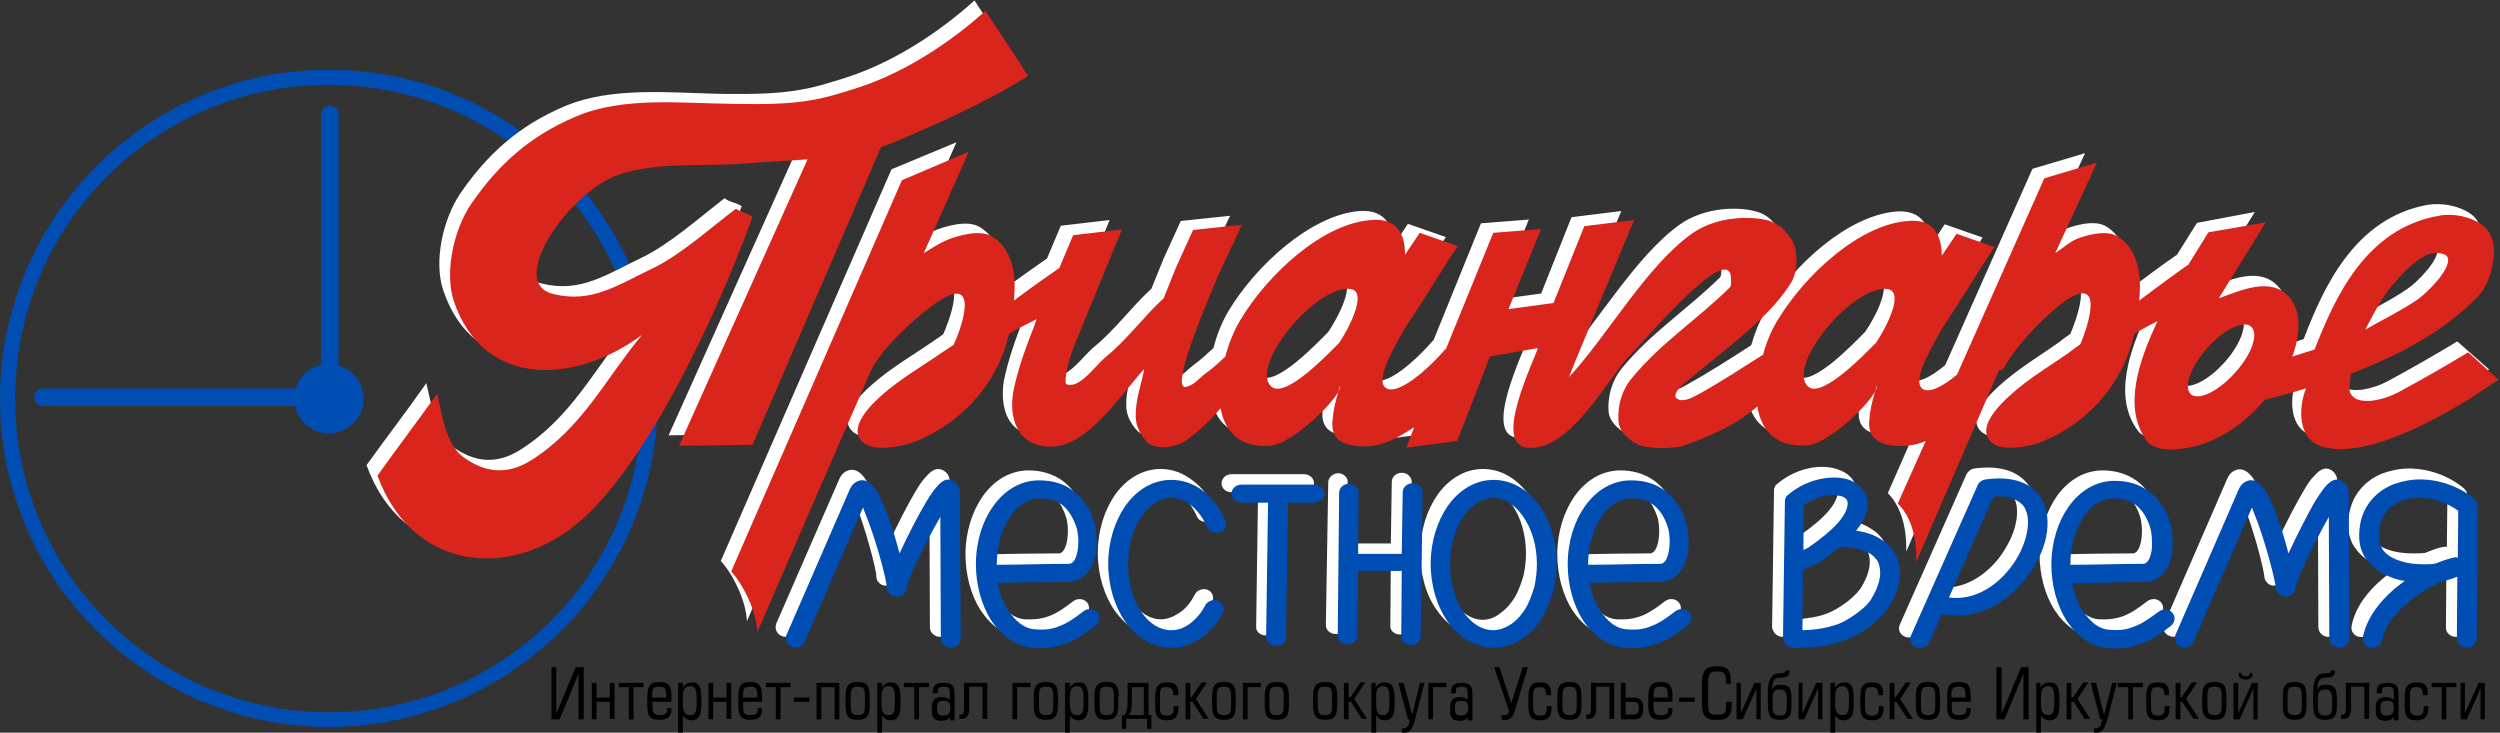
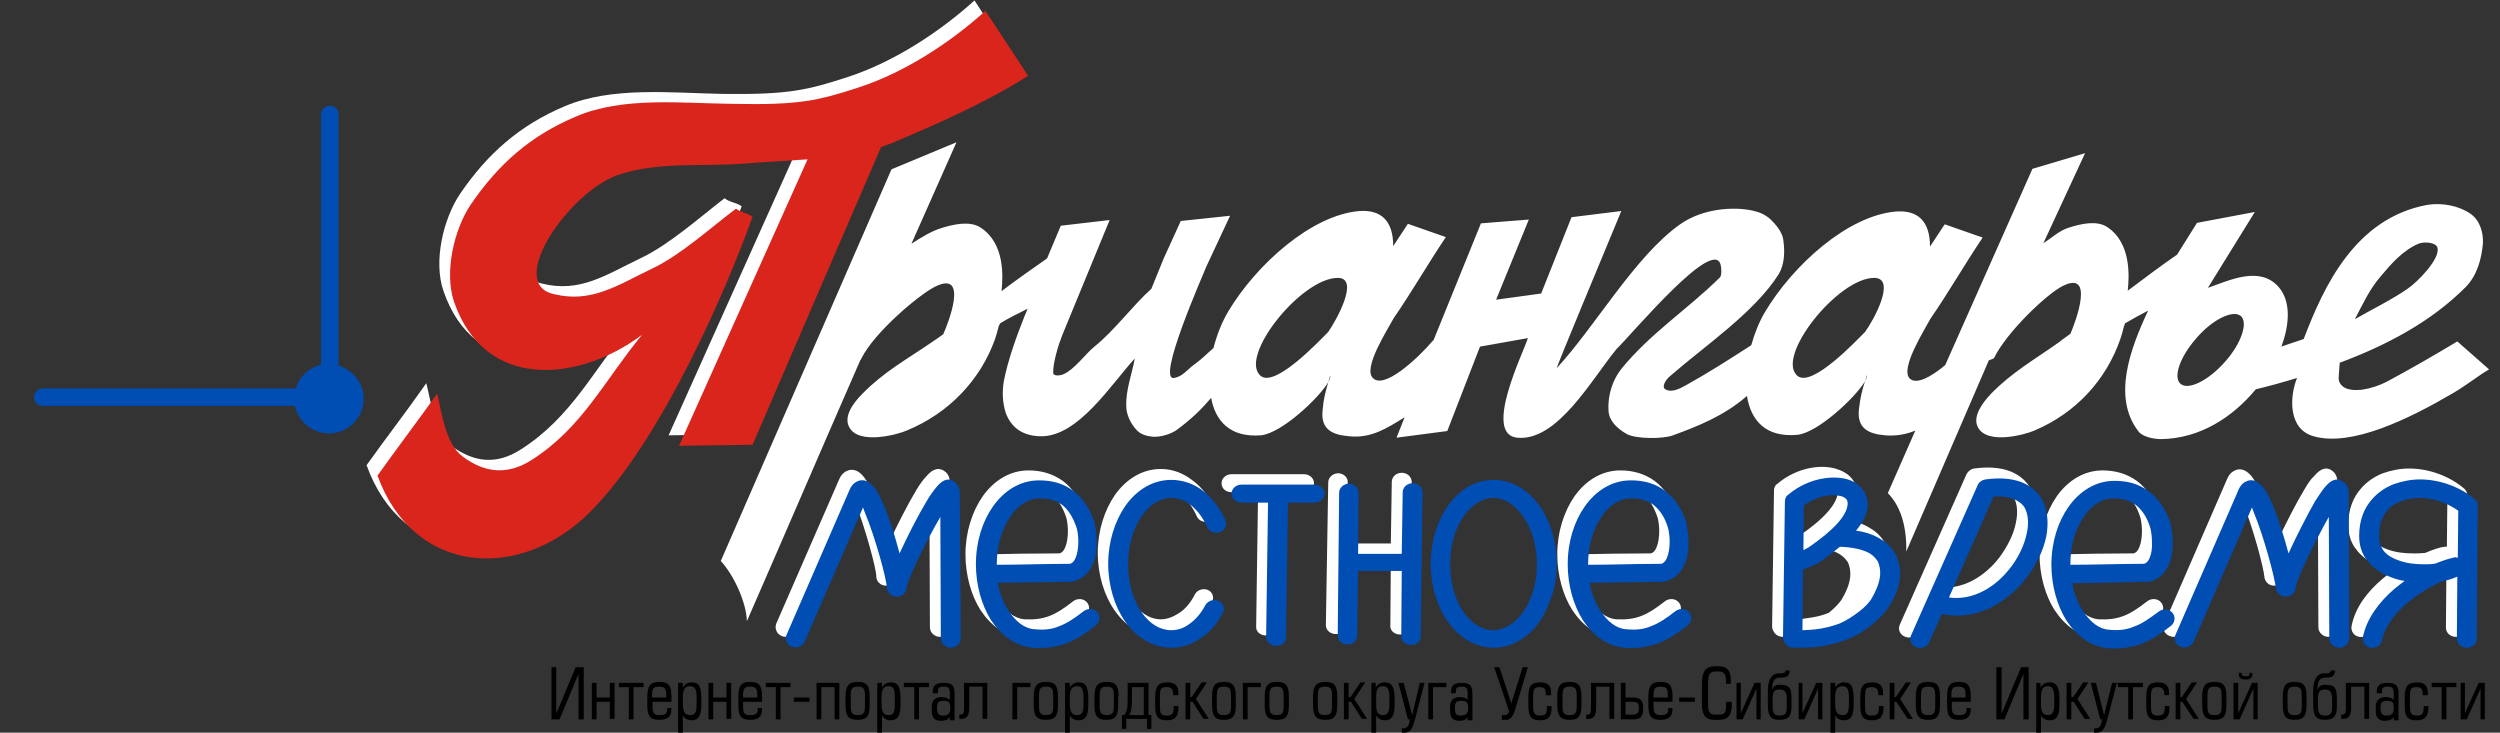
<svg xmlns="http://www.w3.org/2000/svg" version="1.1" id="Слой_1" x="0px" y="0px" viewBox="0 0 527.2 154.5" style="enable-background:new 0 0 527.2 154.5;" xml:space="preserve">
  <rect x="0" y="0" width="527.2" height="154.5" fill="#333333" stroke="none" />
  <style type="text/css">
	.st0{fill:none;}
	.st1{fill:#004DB3;}
	.st2{fill:#FFFFFF;}
	.st3{fill:#DA251C;}
</style>
  <path class="st0" d="M69.4,16.3c37.4,0,67.7,30.3,67.7,67.8c0,37.4-30.3,67.7-67.7,67.7S1.6,121.5,1.6,84.1  C1.6,46.6,32,16.3,69.4,16.3z" />
-   <path class="st1" d="M69.4,14.7c19.1,0,36.5,7.8,49,20.3c12.6,12.5,20.3,29.9,20.3,49s-7.8,36.5-20.3,49  c-12.6,12.5-29.9,20.3-49,20.3s-36.5-7.8-49-20.3C7.8,120.6,0,103.2,0,84.1s7.8-36.5,20.3-49C32.9,22.5,50.2,14.7,69.4,14.7z   M116.1,37.3c-12-12-28.5-19.4-46.8-19.4s-34.8,7.4-46.8,19.4S3.2,65.8,3.2,84.1s7.4,34.8,19.4,46.8c12,11.9,28.5,19.3,46.8,19.3  s34.8-7.4,46.8-19.3c12-12,19.3-28.5,19.3-46.8S128.1,49.3,116.1,37.3z" />
  <path class="st1" d="M71.4,77.1c3,0.9,5.3,3.7,5.3,7c0,4-3.3,7.3-7.3,7.3c-3.5,0-6.5-2.5-7.2-5.8H9c-1,0-1.8-0.8-1.8-1.8l0,0  c0-1,0.8-1.9,1.8-1.9h53.4c0.7-2.5,2.8-4.4,5.3-5V24.1c0-1,0.8-1.8,1.9-1.8l0,0c1,0,1.8,0.8,1.8,1.8V77.1z" />
  <path d="M117.4,140.7h-1.1v11h1.7l4-9.6v9.6h1.1v-11h-1.7l-4.1,9.8V140.7z M125.8,144h-1v7.7h1V148h2.8v3.6h1V144h-1v3.1h-2.8V144z   M130.5,144v0.9h2.1v6.8h1v-6.8h2.1V144H130.5z M141.6,148v-1.1c0-2.3-0.6-3.1-2.5-3.1c-1.9,0-2.6,0.8-2.6,3.1v1.8  c0,2.3,0.6,3.1,2.5,3.1c1.7,0,2.6-0.6,2.6-2.3v-0.2h-0.9v0.2c0,1-0.4,1.3-1.6,1.3c-1.3,0-1.5-0.5-1.5-2.1V148H141.6z M137.5,147.1  v-0.5c0-1.4,0.3-1.8,1.5-1.8c1.2,0,1.5,0.4,1.5,1.8v0.5H137.5z M144,144H143v10.6h1v-3.7c0.4,0.6,1,1,1.8,1c1.6,0,2.1-1.1,2.1-3.3  v-1.2c0-2.4-0.4-3.5-2-3.5c-0.8,0-1.4,0.3-1.9,1.1V144z M144,147.2c0-1.7,0.3-2.5,1.6-2.5c1,0,1.3,0.8,1.3,2.4v1.3  c0,1.6-0.2,2.4-1.3,2.4c-1.3,0-1.6-0.8-1.6-2.5V147.2z M150.4,144h-1v7.7h1V148h2.8v3.6h1V144h-1v3.1h-2.8V144z M160.7,148v-1.1  c0-2.3-0.6-3.1-2.5-3.1c-1.9,0-2.5,0.8-2.5,3.1v1.8c0,2.3,0.6,3.1,2.5,3.1c1.7,0,2.5-0.6,2.5-2.3v-0.2h-0.9v0.2c0,1-0.4,1.3-1.6,1.3  c-1.4,0-1.5-0.5-1.5-2.1V148H160.7z M156.7,147.1v-0.5c0-1.4,0.3-1.8,1.5-1.8c1.2,0,1.5,0.4,1.5,1.8v0.5H156.7z M161.5,144v0.9h2.1  v6.8h1v-6.8h2.1V144H161.5z M167.4,148h3.3v-0.9h-3.3V148z M176,151.7h1V144h-4.8v7.7h1v-6.8h2.8V151.7z M183.4,146.9  c0-2.3-0.6-3.1-2.5-3.1c-1.9,0-2.6,0.8-2.6,3.1v1.8c0,2.3,0.6,3.1,2.6,3.1c1.9,0,2.5-0.8,2.5-3.1V146.9z M179.4,146.9  c0-1.6,0.2-2.1,1.5-2.1c1.3,0,1.5,0.5,1.5,2.1v1.8c0,1.6-0.2,2.1-1.5,2.1c-1.3,0-1.5-0.5-1.5-2.1V146.9z M185.9,144h-0.9v10.6h1  v-3.7c0.4,0.6,1,1,1.8,1c1.6,0,2.1-1.1,2.1-3.3v-1.2c0-2.4-0.4-3.5-2-3.5c-0.8,0-1.4,0.3-1.9,1.1V144z M185.9,147.2  c0-1.7,0.3-2.5,1.5-2.5c1.1,0,1.3,0.8,1.3,2.4v1.3c0,1.6-0.2,2.4-1.3,2.4c-1.2,0-1.5-0.8-1.5-2.5V147.2z M190.6,144v0.9h2.2v6.8h1  v-6.8h2.1V144H190.6z M197.8,146.1v-0.3c0-0.8,0.3-1,1.2-1c1.1,0,1.3,0.3,1.3,1.6v1.2c-0.4-0.4-0.9-0.6-1.8-0.6c-1.3,0-2,0.7-2,2v1  c0,1.3,0.6,2,1.9,2c0.9,0,1.5-0.2,1.9-0.8v0.7h1v-5.6c0-1.7-0.5-2.3-2.3-2.3c-1.6,0-2.3,0.5-2.3,1.9v0.3H197.8z M198.9,150.9  c-0.9,0-1.3-0.4-1.3-1.5c0-1.3,0.2-1.6,1.4-1.6c1.1,0,1.4,0.3,1.4,1.5C200.4,150.4,200,150.9,198.9,150.9z M203.3,144v5.4  c0,1.1-0.2,1.3-0.9,1.3h-0.1v0.9h0.5c1.2,0,1.6-1,1.6-2.2v-4.6h2.8v6.8h1V144H203.3z M213.5,144v7.7h1v-6.8h2.8V144H213.5z   M223.1,146.9c0-2.3-0.6-3.1-2.5-3.1c-1.9,0-2.6,0.8-2.6,3.1v1.8c0,2.3,0.6,3.1,2.6,3.1c1.9,0,2.5-0.8,2.5-3.1V146.9z M219.1,146.9  c0-1.6,0.2-2.1,1.5-2.1c1.3,0,1.5,0.5,1.5,2.1v1.8c0,1.6-0.2,2.1-1.5,2.1c-1.3,0-1.5-0.5-1.5-2.1V146.9z M225.5,144h-0.9v10.6h1  v-3.7c0.4,0.6,1,1,1.8,1c1.6,0,2.1-1.1,2.1-3.3v-1.2c0-2.4-0.4-3.5-2-3.5c-0.8,0-1.4,0.3-1.9,1.1V144z M225.6,147.2  c0-1.7,0.3-2.5,1.6-2.5c1,0,1.3,0.8,1.3,2.4v1.3c0,1.6-0.2,2.4-1.3,2.4c-1.3,0-1.6-0.8-1.6-2.5V147.2z M235.9,146.9  c0-2.3-0.6-3.1-2.5-3.1c-1.9,0-2.6,0.8-2.6,3.1v1.8c0,2.3,0.6,3.1,2.5,3.1c1.9,0,2.5-0.8,2.5-3.1V146.9z M231.9,146.9  c0-1.6,0.2-2.1,1.5-2.1c1.3,0,1.5,0.5,1.5,2.1v1.8c0,1.6-0.2,2.1-1.5,2.1c-1.3,0-1.5-0.5-1.5-2.1V146.9z M237.8,144v3.2  c0,2.2-0.1,2.7-0.7,3.6h-0.5v2.9h0.9v-2.1h4.4v2.1h0.9v-2.9h-0.6V144H237.8z M241.2,144.9v5.9h-3.1c0.5-0.8,0.6-1.6,0.6-3.4v-2.5  H241.2z M248.5,146.5v-0.3c0-1.6-0.7-2.3-2.3-2.3c-1.9,0-2.6,0.8-2.6,3.1v1.8c0,2.3,0.6,3.1,2.5,3.1c1.7,0,2.4-0.8,2.4-2.7v-0.3h-1  v0.3c0,1.3-0.3,1.7-1.5,1.7c-1.3,0-1.4-0.6-1.4-2.1v-1.8c0-1.6,0.1-2.1,1.4-2.1c1,0,1.4,0.4,1.4,1.6v0.1H248.5z M251,144h-1v7.7h1  V148h0.5l2.3,3.6h1.1l-2.7-4.2l2.3-3.5h-1.1l-2.1,3.1H251V144z M260.6,146.9c0-2.3-0.6-3.1-2.5-3.1c-1.9,0-2.5,0.8-2.5,3.1v1.8  c0,2.3,0.6,3.1,2.5,3.1c1.9,0,2.5-0.8,2.5-3.1V146.9z M256.6,146.9c0-1.6,0.2-2.1,1.5-2.1c1.3,0,1.5,0.5,1.5,2.1v1.8  c0,1.6-0.2,2.1-1.5,2.1s-1.5-0.5-1.5-2.1V146.9z M262.1,144v7.7h1v-6.8h2.8V144H262.1z M271.8,146.9c0-2.3-0.6-3.1-2.5-3.1  c-1.9,0-2.6,0.8-2.6,3.1v1.8c0,2.3,0.6,3.1,2.6,3.1c1.9,0,2.5-0.8,2.5-3.1V146.9z M267.7,146.9c0-1.6,0.2-2.1,1.5-2.1  c1.3,0,1.5,0.5,1.5,2.1v1.8c0,1.6-0.2,2.1-1.5,2.1c-1.3,0-1.5-0.5-1.5-2.1V146.9z M282,146.9c0-2.3-0.6-3.1-2.5-3.1  c-1.9,0-2.6,0.8-2.6,3.1v1.8c0,2.3,0.6,3.1,2.6,3.1c1.9,0,2.5-0.8,2.5-3.1V146.9z M277.9,146.9c0-1.6,0.2-2.1,1.5-2.1  c1.3,0,1.5,0.5,1.5,2.1v1.8c0,1.6-0.2,2.1-1.5,2.1c-1.3,0-1.5-0.5-1.5-2.1V146.9z M284.4,144h-1v7.7h1V148h0.5l2.3,3.6h1.1l-2.7-4.2  l2.3-3.5h-1l-2.1,3.1h-0.4V144z M290.1,144h-0.9v10.6h1v-3.7c0.4,0.6,1,1,1.8,1c1.6,0,2.1-1.1,2.1-3.3v-1.2c0-2.4-0.5-3.5-2.1-3.5  c-0.8,0-1.4,0.3-1.9,1.1V144z M290.2,147.2c0-1.7,0.2-2.5,1.5-2.5c1,0,1.3,0.8,1.3,2.4v1.3c0,1.6-0.3,2.4-1.3,2.4  c-1.3,0-1.5-0.8-1.5-2.5V147.2z M294.9,144l2,7.7h0.4l-0.1,0.6c-0.2,0.9-0.6,1.3-1.3,1.3c-0.1,0-0.2,0-0.3,0v0.9c0.2,0,0.4,0,0.6,0  c1.3,0,1.7-1,2.2-2.8l2-7.7h-1l-1.6,6.8L296,144H294.9z M301.2,144v7.7h1v-6.8h2.8V144H301.2z M307,146.1v-0.3c0-0.8,0.4-1,1.2-1  c1.1,0,1.3,0.3,1.3,1.6v1.2c-0.3-0.4-0.9-0.6-1.7-0.6c-1.3,0-2,0.7-2,2v1c0,1.3,0.6,2,1.9,2c0.9,0,1.5-0.2,1.8-0.8v0.7h1v-5.6  c0-1.7-0.5-2.3-2.3-2.3c-1.5,0-2.2,0.5-2.2,1.9v0.3H307z M308,150.9c-0.9,0-1.2-0.4-1.2-1.5c0-1.3,0.2-1.6,1.4-1.6  c1.1,0,1.4,0.3,1.4,1.5C309.6,150.4,309.2,150.9,308,150.9z M315.1,140.7l3.1,9.2c-0.1,0.8-0.5,0.9-1,0.9h-0.5v1h1  c0.7,0,1.3-0.6,1.7-1.8l2.8-9.3h-1.1l-2.4,7.6l-2.5-7.6H315.1z M327.1,146.5v-0.3c0-1.6-0.6-2.3-2.3-2.3c-1.9,0-2.5,0.8-2.5,3.1v1.8  c0,2.3,0.6,3.1,2.5,3.1c1.7,0,2.4-0.8,2.4-2.7v-0.3h-1v0.3c0,1.3-0.2,1.7-1.4,1.7c-1.3,0-1.5-0.6-1.5-2.1v-1.8  c0-1.6,0.2-2.1,1.4-2.1c1,0,1.3,0.4,1.3,1.6v0.1H327.1z M333.5,146.9c0-2.3-0.6-3.1-2.5-3.1c-1.9,0-2.6,0.8-2.6,3.1v1.8  c0,2.3,0.7,3.1,2.6,3.1c1.9,0,2.5-0.8,2.5-3.1V146.9z M329.5,146.9c0-1.6,0.2-2.1,1.5-2.1c1.3,0,1.5,0.5,1.5,2.1v1.8  c0,1.6-0.2,2.1-1.5,2.1c-1.3,0-1.5-0.5-1.5-2.1V146.9z M335.5,144v5.4c0,1.1-0.2,1.3-0.9,1.3h-0.1v0.9h0.5c1.2,0,1.6-1,1.6-2.2v-4.6  h2.8v6.8h1V144H335.5z M342.8,144h-1v7.7h2.8c1.3,0,1.9-0.6,1.9-2.1v-0.5c0-1.2-0.5-2-2-2h-1.7V144z M342.8,148h1.4  c1.1,0,1.4,0.3,1.4,1.2c0,1.1-0.3,1.5-1.3,1.5h-1.5V148z M352.7,148v-1.1c0-2.3-0.6-3.1-2.5-3.1c-1.9,0-2.6,0.8-2.6,3.1v1.8  c0,2.3,0.6,3.1,2.5,3.1c1.7,0,2.6-0.6,2.6-2.3v-0.2h-0.9v0.2c0,1-0.4,1.3-1.6,1.3c-1.3,0-1.5-0.5-1.5-2.1V148H352.7z M348.7,147.1  v-0.5c0-1.4,0.3-1.8,1.5-1.8s1.5,0.4,1.5,1.8v0.5H348.7z M354.1,148h3.3v-0.9h-3.3V148z M365,144.2v-0.5c0-2.3-0.7-3.2-2.7-3.2h-0.6  c-2.1,0-2.8,1.2-2.8,3.7v4.1c0,2,0.4,3.5,2.6,3.5h1.1c1.8,0,2.6-1,2.6-3.2V148h-1.2v0.2c0,2-0.1,2.5-1.6,2.5h-0.6  c-1.5,0-1.6-0.6-1.6-2.7v-3.7c0-1.9,0.2-2.7,1.6-2.7h0.6c1.3,0,1.6,0.7,1.6,2.5v0.1H365z M367.1,144h-0.9v7.7h1.3l2.9-6.5v6.5h0.9  V144H370l-2.9,6.4V144z M377.8,147.6c0-2.4-0.3-3.2-2.4-3.2c-1,0-1.4,0.3-1.7,1.1c0-2.1,0.6-2.6,1.7-2.6c1.4,0,2-0.3,2-1.5h-0.9  c0,0.5-0.2,0.6-1.4,0.6c-1.5,0-2.3,1.4-2.3,3.7v2.6c0,2.5,0.4,3.5,2.5,3.5c2,0,2.5-1,2.5-2.8V147.6z M375.3,145.4  c1.1,0,1.5,0.6,1.5,2v1.3c0,1.7-0.2,2.2-1.5,2.2c-1.2,0-1.5-0.5-1.5-2.2v-1.3C373.8,145.8,374.2,145.4,375.3,145.4z M380.2,144h-0.9  v7.7h1.2l2.9-6.5v6.5h0.9V144h-1.3l-2.9,6.4V144z M386.9,144H386v10.6h1v-3.7c0.4,0.6,1,1,1.8,1c1.6,0,2.1-1.1,2.1-3.3v-1.2  c0-2.4-0.4-3.5-2-3.5c-0.8,0-1.4,0.3-1.9,1.1V144z M387,147.2c0-1.7,0.3-2.5,1.6-2.5c1,0,1.3,0.8,1.3,2.4v1.3c0,1.6-0.2,2.4-1.3,2.4  c-1.3,0-1.6-0.8-1.6-2.5V147.2z M397.1,146.5v-0.3c0-1.6-0.7-2.3-2.3-2.3c-1.9,0-2.5,0.8-2.5,3.1v1.8c0,2.3,0.6,3.1,2.5,3.1  c1.7,0,2.4-0.8,2.4-2.7v-0.3h-1v0.3c0,1.3-0.3,1.7-1.5,1.7c-1.3,0-1.4-0.6-1.4-2.1v-1.8c0-1.6,0.1-2.1,1.4-2.1c1,0,1.4,0.4,1.4,1.6  v0.1H397.1z M399.5,144h-1v7.7h1V148h0.4l2.4,3.6h1.1l-2.7-4.2l2.3-3.5h-1.1l-2.1,3.1h-0.3V144z M409.1,146.9c0-2.3-0.6-3.1-2.5-3.1  c-1.9,0-2.6,0.8-2.6,3.1v1.8c0,2.3,0.7,3.1,2.6,3.1s2.5-0.8,2.5-3.1V146.9z M405.1,146.9c0-1.6,0.2-2.1,1.5-2.1  c1.3,0,1.5,0.5,1.5,2.1v1.8c0,1.6-0.2,2.1-1.5,2.1c-1.3,0-1.5-0.5-1.5-2.1V146.9z M415.6,148v-1.1c0-2.3-0.6-3.1-2.5-3.1  c-1.9,0-2.5,0.8-2.5,3.1v1.8c0,2.3,0.6,3.1,2.5,3.1c1.7,0,2.5-0.6,2.5-2.3v-0.2h-0.9v0.2c0,1-0.4,1.3-1.6,1.3  c-1.4,0-1.5-0.5-1.5-2.1V148H415.6z M411.5,147.1v-0.5c0-1.4,0.3-1.8,1.5-1.8c1.2,0,1.5,0.4,1.5,1.8v0.5H411.5z M422.1,140.7h-1.1  v11h1.7l4-9.6v9.6h1.1v-11h-1.6l-4.1,9.8V140.7z M430.3,144h-0.9v10.6h1v-3.7c0.4,0.6,1,1,1.8,1c1.6,0,2.1-1.1,2.1-3.3v-1.2  c0-2.4-0.5-3.5-2.1-3.5c-0.8,0-1.4,0.3-1.9,1.1V144z M430.4,147.2c0-1.7,0.3-2.5,1.5-2.5c1,0,1.3,0.8,1.3,2.4v1.3  c0,1.6-0.3,2.4-1.3,2.4c-1.2,0-1.5-0.8-1.5-2.5V147.2z M436.8,144h-1v7.7h1V148h0.5l2.3,3.6h1.2l-2.7-4.2l2.3-3.5h-1.1l-2.1,3.1  h-0.4V144z M440.9,144l2,7.7h0.4l-0.1,0.6c-0.2,0.9-0.6,1.3-1.3,1.3c-0.1,0-0.3,0-0.3,0v0.9c0.2,0,0.4,0,0.6,0c1.2,0,1.7-1,2.2-2.8  l2-7.7h-1l-1.7,6.8L442,144H440.9z M446.6,144v0.9h2.2v6.8h1v-6.8h2.1V144H446.6z M457.4,146.5v-0.3c0-1.6-0.7-2.3-2.3-2.3  c-1.9,0-2.5,0.8-2.5,3.1v1.8c0,2.3,0.6,3.1,2.5,3.1c1.7,0,2.4-0.8,2.4-2.7v-0.3h-1v0.3c0,1.3-0.3,1.7-1.5,1.7  c-1.3,0-1.4-0.6-1.4-2.1v-1.8c0-1.6,0.1-2.1,1.4-2.1c1,0,1.4,0.4,1.4,1.6v0.1H457.4z M459.8,144h-1v7.7h1V148h0.4l2.4,3.6h1.1  l-2.7-4.2l2.3-3.5h-1.1l-2.1,3.1h-0.3V144z M469.5,146.9c0-2.3-0.6-3.1-2.5-3.1c-1.9,0-2.6,0.8-2.6,3.1v1.8c0,2.3,0.7,3.1,2.6,3.1  c1.9,0,2.5-0.8,2.5-3.1V146.9z M465.5,146.9c0-1.6,0.2-2.1,1.5-2.1c1.3,0,1.5,0.5,1.5,2.1v1.8c0,1.6-0.2,2.1-1.5,2.1  c-1.3,0-1.5-0.5-1.5-2.1V146.9z M471.9,144H471v7.7h1.3l2.9-6.5v6.5h0.9V144h-1.2l-2.9,6.4V144z M472.1,141.9c0,1.1,0.4,1.4,1.5,1.4  c1,0,1.4-0.3,1.4-1.4h-0.6c0,0.6-0.2,0.7-0.8,0.7c-0.6,0-0.9-0.1-0.9-0.7H472.1z M486.4,146.9c0-2.3-0.6-3.1-2.5-3.1  c-1.9,0-2.5,0.8-2.5,3.1v1.8c0,2.3,0.6,3.1,2.5,3.1c1.9,0,2.5-0.8,2.5-3.1V146.9z M482.4,146.9c0-1.6,0.2-2.1,1.5-2.1  c1.3,0,1.5,0.5,1.5,2.1v1.8c0,1.6-0.2,2.1-1.5,2.1c-1.3,0-1.5-0.5-1.5-2.1V146.9z M492.8,147.6c0-2.4-0.3-3.2-2.4-3.2  c-1,0-1.4,0.3-1.7,1.1c0-2.1,0.6-2.6,1.7-2.6c1.4,0,2-0.3,2-1.5h-0.9c0,0.5-0.2,0.6-1.4,0.6c-1.5,0-2.3,1.4-2.3,3.7v2.6  c0,2.5,0.4,3.5,2.5,3.5c2,0,2.5-1,2.5-2.8V147.6z M490.3,145.4c1.1,0,1.5,0.6,1.5,2v1.3c0,1.7-0.2,2.2-1.5,2.2  c-1.2,0-1.5-0.5-1.5-2.2v-1.3C488.8,145.8,489.2,145.4,490.3,145.4z M494.7,144v5.4c0,1.1-0.2,1.3-0.9,1.3h-0.1v0.9h0.5  c1.2,0,1.6-1,1.6-2.2v-4.6h2.8v6.8h1V144H494.7z M502.3,146.1v-0.3c0-0.8,0.3-1,1.2-1c1.1,0,1.3,0.3,1.3,1.6v1.2  c-0.4-0.4-0.9-0.6-1.7-0.6c-1.3,0-2.1,0.7-2.1,2v1c0,1.3,0.6,2,1.9,2c0.9,0,1.5-0.2,1.9-0.8v0.7h1v-5.6c0-1.7-0.5-2.3-2.3-2.3  c-1.6,0-2.3,0.5-2.3,1.9v0.3H502.3z M503.3,150.9c-0.9,0-1.3-0.4-1.3-1.5c0-1.3,0.3-1.6,1.4-1.6c1.1,0,1.4,0.3,1.4,1.5  C504.8,150.4,504.4,150.9,503.3,150.9z M512,146.5v-0.3c0-1.6-0.7-2.3-2.3-2.3c-1.9,0-2.6,0.8-2.6,3.1v1.8c0,2.3,0.6,3.1,2.5,3.1  c1.7,0,2.5-0.8,2.5-2.7v-0.3h-1v0.3c0,1.3-0.3,1.7-1.4,1.7c-1.3,0-1.5-0.6-1.5-2.1v-1.8c0-1.6,0.1-2.1,1.4-2.1c1,0,1.3,0.4,1.3,1.6  v0.1H512z M512.8,144v0.9h2.1v6.8h1v-6.8h2.1V144H512.8z M519.8,144h-0.9v7.7h1.3l2.9-6.5v6.5h0.9V144h-1.3l-2.9,6.4V144z" />
  <g id="_688002840">
    <path class="st2" d="M252,125.3c0.5-0.9,1.7-1.3,2.7-0.9c1,0.4,1.4,1.6,0.9,2.5c-1.2,2.3-2.7,4.1-4.5,5.3c-1.9,1.4-4.1,2.1-6.3,2.1   c-3.8,0-7.3-2.1-9.7-5.5c-2.2-3.1-3.6-7.5-3.6-12.2c0-4.7,1.4-9,3.6-12.2c2.4-3.4,5.8-5.5,9.7-5.5c2.5,0,4.8,0.9,6.8,2.5   c1.9,1.4,3.5,3.5,4.6,6.1c0.4,0.9,0,2-1.1,2.4c-1,0.4-2.3,0-2.7-1c-0.9-2-2.1-3.6-3.5-4.7c-1.2-0.9-2.7-1.5-4.1-1.5   c-2.4,0-4.5,1.4-6.2,3.7c-1.8,2.6-2.9,6.2-2.9,10.2c0,4,1.1,7.6,2.9,10.2c1.7,2.3,3.8,3.8,6.2,3.8c1.3,0,2.6-0.5,3.8-1.3   C249.9,128.5,251.1,127.1,252,125.3z" />
-     <path class="st2" d="M323.5,126.9c-1.2,2.3-2.7,4.1-4.5,5.3c-1.9,1.4-4.1,2.1-6.3,2.1c-3.8,0-7.2-2.1-9.6-5.5   c-2.3-3.1-3.6-7.5-3.6-12.2c0-4.7,1.4-9,3.6-12.2c2.4-3.4,5.8-5.5,9.6-5.5c3.9,0,7.3,2.1,9.7,5.5c2.3,3.1,3.6,7.5,3.6,12.2   c0,1.8-0.2,3.6-0.6,5.3C324.9,123.8,324.3,125.5,323.5,126.9z M316.4,129.3c1.3-0.9,2.5-2.3,3.4-4c0.6-1.2,1.1-2.6,1.5-4   c0.3-1.4,0.5-3,0.5-4.6c0-4-1.1-7.6-2.9-10.2c-1.7-2.3-3.9-3.7-6.2-3.7c-2.4,0-4.5,1.4-6.2,3.7c-1.8,2.6-2.9,6.2-2.9,10.2   c0,4,1.1,7.6,2.9,10.2c1.7,2.3,3.8,3.8,6.2,3.8C314,130.7,315.3,130.2,316.4,129.3z" />
    <path class="st2" d="M269.4,103.8l-0.4,28.4c0,1-0.9,1.9-2.1,1.8c-1.1,0-2.1-0.8-2-1.9l0.4-28.3h-5.6c-1.2,0-2.1-0.8-2.1-1.9   c0-1,0.9-1.9,2.1-1.9H275c1.1,0,2.1,0.8,2.1,1.9c0,1.1-0.9,1.9-2.1,1.9H269.4z" />
    <path class="st2" d="M280.1,101.7c0-1,1-1.9,2.1-1.9c1.1,0,2.1,0.9,2,1.9l-0.1,12.9h9.2l0.2-13c0-1,0.9-1.9,2.1-1.9   c1.2,0,2.1,0.9,2.1,1.9l-0.4,30.4c0,1-1,1.9-2.1,1.8c-1.1,0-2.1-0.8-2-1.9l0.1-13.7H284l-0.2,13.7c0,1-0.9,1.9-2.1,1.8   c-1.2,0-2.1-0.8-2.1-1.9L280.1,101.7z" />
    <path class="st2" d="M434.4,116.9c5.1-0.1,10.2-0.2,15.2-0.2c0.1,0,0.2,0,0.3,0c0.5-0.1,0.9-0.5,1.2-1.2c0.4-0.9,0.6-2.2,0.6-3.5   c0-0.9-0.1-1.8-0.3-2.7c-0.7-2.5-1.9-4.1-3.2-5.1c-1.3-0.9-2.8-1.3-4.6-1.3c-2.4,0-4.6,1.5-6.2,3.8c-1.9,2.6-2.9,6.1-2.9,10.1   V116.9z M449.6,120.5l-14.9,0.2c0.4,2.2,1.2,4.3,2.3,5.9c1.5,2.3,3.4,3.8,5.5,4c2.1,0.1,3.7-0.1,5.3-0.7c1.6-0.6,3.2-1.7,5-3.1   c0.9-0.7,2.2-0.6,2.9,0.2c0.7,0.8,0.6,2-0.2,2.7c-2.1,1.7-4,2.9-6.1,3.8c-2.2,0.8-4.5,1.2-7.3,1c-3.6-0.3-6.6-2.5-8.8-5.8   c-2-3.1-3.2-7.4-3.2-11.8c0-4.7,1.4-9,3.6-12.2c2.4-3.4,5.8-5.5,9.7-5.5c2.7,0,5.1,0.7,7.2,2.2c2,1.5,3.6,3.7,4.6,7l0,0.1   c0.2,1.1,0.3,2.3,0.4,3.5c0,1.8-0.2,3.6-0.9,5.1c-0.8,1.7-2.1,3-4.1,3.4C450.5,120.4,450.1,120.5,449.6,120.5L449.6,120.5z" />
-     <path class="st2" d="M374.1,103.4c0-0.6,0.3-1.2,0.9-1.5c0,0,0.1-0.1,0.2-0.2c3.8-3,8.5-3.8,11.8-2.9c1.4,0.4,2.7,1.1,3.5,2.1   c0.9,1.1,1.3,2.4,1,4c-0.2,1.3-0.9,2.9-2.3,4.7c2.1,0.3,3.8,0.9,5.2,1.8c1.4,0.8,2.4,1.9,3.1,3.1s1,2.6,1,4c0,2.2-0.7,4.6-2.3,7   c-0.8,1.4-2.2,2.8-3.7,4c-1.5,1.2-3.3,2.3-5.1,3c-2.1,0.9-4.1,1.3-6.1,1.6c-1.9,0.2-3.7,0.2-5.3,0.2c-0.9,0-1.7-0.5-2-1.2   c-0.2-0.3-0.3-0.6-0.3-1L374.1,103.4z M378.2,104.3l-0.1,9.4l0,0c0.5-0.2,1-0.4,1-0.5c5.7-3.8,8-6.8,8.4-8.9c0-0.5,0-1-0.3-1.3   c-0.2-0.3-0.7-0.6-1.3-0.7C383.8,101.8,380.8,102.4,378.2,104.3z M378,117.9l-0.1,12.7c0.9,0,1.9,0,2.9-0.2   c1.6-0.2,3.3-0.5,4.9-1.2c1.4-0.6,2.8-1.5,4.1-2.5c1.2-1,2.3-2.1,2.8-3c1.1-1.9,1.7-3.6,1.7-5.2c0-0.9-0.2-1.7-0.5-2.4   c-0.4-0.6-0.9-1.2-1.7-1.7c-1.4-0.9-3.5-1.4-6.3-1.4c-1.2,1-2.6,2.1-4.2,3.1c-0.3,0.2-0.9,0.5-1.6,0.8   C379.6,117.2,378.8,117.6,378,117.9z" />
+     <path class="st2" d="M374.1,103.4c0-0.6,0.3-1.2,0.9-1.5c0,0,0.1-0.1,0.2-0.2c3.8-3,8.5-3.8,11.8-2.9c1.4,0.4,2.7,1.1,3.5,2.1   c0.9,1.1,1.3,2.4,1,4c-0.2,1.3-0.9,2.9-2.3,4.7c2.1,0.3,3.8,0.9,5.2,1.8c1.4,0.8,2.4,1.9,3.1,3.1s1,2.6,1,4c0,2.2-0.7,4.6-2.3,7   c-0.8,1.4-2.2,2.8-3.7,4c-1.5,1.2-3.3,2.3-5.1,3c-2.1,0.9-4.1,1.3-6.1,1.6c-1.9,0.2-3.7,0.2-5.3,0.2c-0.9,0-1.7-0.5-2-1.2   c-0.2-0.3-0.3-0.6-0.3-1L374.1,103.4z M378.2,104.3l-0.1,9.4l0,0c0.5-0.2,1-0.4,1-0.5c5.7-3.8,8-6.8,8.4-8.9c0-0.5,0-1-0.3-1.3   c-0.2-0.3-0.7-0.6-1.3-0.7C383.8,101.8,380.8,102.4,378.2,104.3z M378,117.9l-0.1,12.7c0.9,0,1.9,0,2.9-0.2   c1.6-0.2,3.3-0.5,4.9-1.2c1.2-1,2.3-2.1,2.8-3c1.1-1.9,1.7-3.6,1.7-5.2c0-0.9-0.2-1.7-0.5-2.4   c-0.4-0.6-0.9-1.2-1.7-1.7c-1.4-0.9-3.5-1.4-6.3-1.4c-1.2,1-2.6,2.1-4.2,3.1c-0.3,0.2-0.9,0.5-1.6,0.8   C379.6,117.2,378.8,117.6,378,117.9z" />
    <path class="st2" d="M404.5,133.3c-0.4,0.9-1.6,1.4-2.7,1c-1.1-0.4-1.6-1.5-1.2-2.5l14.1-31.8c0.3-0.6,0.9-1.1,1.6-1.2   c5.9-0.8,9.6,0.8,11.6,3.7c1.5,2.3,1.8,5.3,1.2,8.4c-0.6,2.9-2.1,6-4.2,8.7l0,0c-4.1,5.3-10.6,9.1-17.8,7.6L404.5,133.3z    M418.2,102.5l-9.5,21.3c5.1,0.7,9.8-2.2,12.9-6.2h0c1.7-2.3,3-4.8,3.5-7.3c0.5-2.3,0.3-4.3-0.6-5.7   C423.5,103.1,421.5,102.2,418.2,102.5z" />
    <path class="st2" d="M332.6,116.9c5.1-0.1,10.2-0.2,15.2-0.2c0.1,0,0.2,0,0.3,0c0.5-0.1,0.9-0.5,1.2-1.2c0.4-0.9,0.6-2.2,0.6-3.5   c0-0.9-0.1-1.8-0.3-2.7c-0.8-2.5-1.9-4.1-3.2-5.1c-1.3-0.9-2.8-1.3-4.6-1.3c-2.4,0-4.6,1.4-6.2,3.8l0,0c-1.8,2.6-2.9,6.1-2.9,10.1   V116.9z M347.9,120.5l-14.9,0.2c0.4,2.2,1.2,4.3,2.3,5.9c1.5,2.3,3.4,3.8,5.5,4c2.1,0.1,3.7-0.1,5.3-0.7c1.6-0.6,3.2-1.7,5-3.1   c0.9-0.7,2.2-0.6,2.9,0.2c0.7,0.8,0.6,2-0.2,2.7c-2.1,1.7-4,2.9-6.1,3.8c-2.2,0.8-4.5,1.2-7.3,1c-3.6-0.3-6.6-2.5-8.8-5.8   c-2-3.1-3.2-7.4-3.2-11.8c0-4.7,1.4-9,3.6-12.2l0,0c2.4-3.4,5.8-5.5,9.7-5.5c2.7,0,5.1,0.7,7.2,2.2c2,1.5,3.6,3.7,4.6,7l0,0.1   c0.2,1.1,0.4,2.3,0.4,3.5c0,1.8-0.2,3.6-0.9,5.1c-0.8,1.7-2.1,3-4.1,3.4C348.7,120.4,348.3,120.5,347.9,120.5L347.9,120.5z" />
    <path class="st2" d="M520,132.4c0,1.1-0.9,2-2.1,1.9c-1.1,0-2.1-0.8-2.1-1.9l0.1-13.1c-0.9,0.4-2.1,0.8-3.3,1   c-2.2,1-4.9,2.6-7.3,4.6c-2.6,2.2-4.7,4.8-5.3,7.9c-0.2,1-1.3,1.7-2.5,1.5c-1.1-0.2-1.8-1.2-1.6-2.3c0.8-4,3.4-7.3,6.6-10   c0.7-0.6,1.5-1.2,2.3-1.8c-0.9-0.1-1.9-0.4-2.7-0.7c-2.2-0.8-4.2-2.1-5.4-3.9l-0.1-0.1c-0.9-1.3-1.4-2.9-1.4-4.8   c0-3.2,1-5.8,2.7-7.7c1.2-1.4,2.8-2.5,4.6-3.2c1.7-0.6,3.6-1,5.5-1c4.1,0,8.4,1.5,11.6,4.2c0.4,0.3,0.7,0.9,0.7,1.4L520,132.4z    M516,115.3l0.1-9.9c-2.3-1.7-5.3-2.7-8.1-2.7c-1.4,0-2.7,0.2-4,0.7c-1.1,0.4-2.2,1.1-2.9,2c-1.1,1.3-1.7,3-1.7,5.3   c0,1.1,0.3,2,0.7,2.7l0,0.1c0.8,1.1,2,1.9,3.5,2.4c1.6,0.6,3.5,0.8,5.3,0.8c0.9,0,1.7,0,2.5-0.1c1.7-0.7,3.1-1.2,4.1-1.3   C515.7,115.3,515.9,115.3,516,115.3z" />
    <path class="st2" d="M207.9,116.9c5.1-0.1,10.2-0.2,15.2-0.2c0.1,0,0.2,0,0.3,0c0.5-0.1,0.9-0.5,1.2-1.2c0.4-0.9,0.6-2.2,0.6-3.5   c0-0.9-0.1-1.8-0.3-2.7c-0.8-2.5-1.9-4.1-3.2-5.1c-1.3-0.9-2.8-1.3-4.6-1.3c-2.4,0-4.6,1.5-6.2,3.8c-1.8,2.6-2.9,6.1-2.9,10.1   V116.9z M223.1,120.5l-14.9,0.2c0.4,2.2,1.2,4.3,2.3,5.9c1.5,2.3,3.4,3.8,5.5,4c2.1,0.1,3.7-0.1,5.3-0.7c1.6-0.6,3.2-1.7,5-3.1   c0.9-0.7,2.2-0.6,2.9,0.2s0.6,2-0.2,2.7c-2.2,1.7-4.1,2.9-6.1,3.8c-2.2,0.8-4.5,1.2-7.3,1c-3.6-0.3-6.6-2.5-8.8-5.8   c-2-3.1-3.2-7.4-3.2-11.8c0-4.7,1.4-9,3.6-12.2c2.4-3.4,5.8-5.5,9.7-5.5c2.7,0,5.1,0.7,7.2,2.2c2,1.5,3.6,3.7,4.6,7l0,0.1   c0.2,1.1,0.4,2.3,0.4,3.5c0,1.8-0.2,3.6-0.9,5.1c-0.8,1.7-2.1,3-4.1,3.4C223.9,120.4,223.5,120.5,223.1,120.5L223.1,120.5z" />
    <path class="st2" d="M493.1,132.3c0,1.1-0.9,2-2.1,2c-1.1,0-2.1-0.9-2.1-2l-0.1-25.6c-3.1,5.3-7,13.4-7.1,14.9c0,1.1-1,2-2.2,1.9   c-1.1,0-1.9-0.9-2-1.9c-0.1-1.7-2.4-10.5-4.6-15.7c-0.1-0.4-0.3-0.8-0.4-1.1l-12.3,28.3c-0.4,1-1.7,1.5-2.7,1   c-1.1-0.4-1.6-1.6-1.1-2.6l13.3-30.6c0.3-0.7,0.8-1.3,1.4-1.6c1.5-0.8,2.8-0.1,4,1.5c0.5,0.8,1.2,2,1.8,3.4   c1.2,2.8,2.4,6.7,3.3,10.1c1.7-3.7,3.9-8,5.7-11c0.7-1.2,1.4-2.3,2.1-2.9c1.4-1.7,2.8-2.1,4.1-0.9c0.5,0.5,0.8,1.2,0.8,2.1   L493.1,132.3z" />
    <path class="st2" d="M200.3,132.3c0,1.1-0.9,2-2.1,2c-1.1,0-2.1-0.9-2.1-2l-0.1-25.6c-3.1,5.3-7,13.4-7,14.9c0,1.1-1,2-2.2,1.9   c-1.1,0-2-0.9-2-1.9c0-1.7-2.4-10.5-4.5-15.7c-0.2-0.4-0.3-0.8-0.5-1.1l-12.3,28.3c-0.4,1-1.7,1.5-2.7,1c-1-0.4-1.5-1.6-1.1-2.6   L177,101c0.3-0.7,0.8-1.3,1.4-1.6c1.5-0.8,2.9-0.1,4,1.5c0.6,0.8,1.2,2,1.8,3.4c1.2,2.8,2.4,6.7,3.3,10.1c1.7-3.7,3.9-8,5.7-11   c0.7-1.2,1.5-2.3,2.1-2.9c1.4-1.7,2.8-2.1,4.2-0.9c0.5,0.5,0.8,1.2,0.8,2.1L200.3,132.3z" />
  </g>
  <g>
    <path class="st2" d="M128.1,34.7c8.5-2.9,17.6-1.7,26.6-2.4c5-0.4,9.4-0.6,13.4-0.9L141,91.8l15.4-0.2l27.1-62.8   c0.7-0.2,1.3-0.4,2-0.7c9.9-4.2,19.8-8.5,29-14.2c-3-4.6-6-9.2-9-13.8c-7.1,6.4-16.6,12.8-26.6,16.1c-8.6,2.8-12.6,3.8-26.6,3.6   c-10.8-0.2-23.3-1.6-33.2,2.6c-9.5,4-16.3,10-22.1,18.5c-3.6,5.4-5.6,14.3-3.5,20.4c6.4,18.9,26.2,17.2,39.6,7.1   c-8,9.7-12.6,19.6-23.3,26.4c-5,3.2-9.7,2.8-14.5-0.7c-3.6-2.7-4.3-8.9-5.4-13.3c-4.4,6.3-8.1,11-12.6,17.3   c7.6,21.1,30.1,22.3,44.6,7.9c15.4-15.3,29.3-48.2,34.5-62.5c-1.1-0.8-2.5-0.8-3.6-1.7c-5.2,4-11.7,9.8-17.6,12.6   c-7.5,3.6-12.9,7.4-20.9,5.4C104.4,57.5,117.7,38.3,128.1,34.7z" />
    <path class="st2" d="M518.2,72c-5,3-9.5,5.6-14.7,8.4c-1.7,0.9-3.5,1.5-5.5,1.8c-1.3,0.1-2.8,0.1-3.8-0.6c-0.9-0.7-1.1-1.3-1-2.4   l0.2-2.7c9.9-3.7,19.2-8.6,26.5-15.9c2.5-2.5,3.4-6,3.7-9.3c0.1-2.2-0.6-4.8-2.6-6.2c-2.4-1.7-6-2.4-9.1-1.9   C496.6,46,490,60.5,485.8,71.5c-1.4,0.5-3.1,1-4.7,1.6c1.6-4.3,2.2-9.4-0.6-12.6c-4-4.5-10.3-1.4-14.9,0.2l9.9-16L463.3,47   l-4.2,6.7c-3.2,2.2-6.8,4.9-10.4,7.6h0c0.3-2.9,0.8-10-4.3-13.4c-2.2-1.5-5.6-0.7-8.1,0.1c-2,0.6-3.4,2-5.4,3.3l8.8-19l-11.1,3.3   l-18.4,41.4c-3,2.5-6.1,4.2-7.5,2.8c-2-2.1,3-10,4.4-12.6c3.8-5.5,7.3-11.6,11-17.1l-8-2.8l-3.1,4.7c0-5.5-2.7-7.7-7.1-7.4   c-10.2,0.8-21.8,11.3-27.7,21.2c-1.2,2-2.2,4.5-2.9,7c-4.5,2.9-9,5.8-13.7,8.4c-1.3,0.7-3,1.7-4.4,0.9c-0.9-0.5,0.1-2.1,1-2.8   c7.2-6.3,17.8-13.4,22.9-21.5c1.2-2,1.3-4.6,1-6.9c-0.1-1.6-1.2-3.1-2.4-4.3c-0.9-1-2.2-1.7-3.4-2c-3.3-1-10.6-1.1-16,2.7   c-9.5,6.7-18,21.7-26,30.3c-0.3,0.3,10.2-24.9,13.6-33.1l-10.5,1.3L325,61.9l-9.5,1.3l6.9-16.9l-10.1,0.8L302.2,72l0.1-0.3   c-3.5,4.1-10.5,10.5-12.8,8c-2.1-2.1,3-10,4.4-12.6c3.8-5.5,7.3-11.6,11-17.1l-8-2.8l-3.1,4.7c0-5.5-2.7-7.7-7.1-7.4   c-10.1,0.8-21.8,11.3-27.7,21.2c-1.3,2.2-2.4,4.9-3.1,7.7c-1.3,1.1-2.3,2.2-4.1,3.5c-1.5,1.1-2.4,2.5-4.2,2.8   c-3.8,0.7,6-21.5,6.8-23.5l5-10.7l-10.4,1.1l-3.6,7.9l-2.6,6.4c-3.9,3.5-7.8,8.8-11.9,12.1c-2,1.6-4.3,4.9-6.6,5.9   c-0.6,0.3-2.1,0.5-2.2-0.2c-0.1-2.1,1.1-6,1.9-8l10-24.3l-10.3,1.2c-0.9,2.1-1.9,4.5-2.9,6.9c-3,2.1-6.3,4.4-9.6,6.9h0   c0.3-2.9,0.8-10-4.4-13.4c-2.3-1.5-5.7-0.7-8.3,0.1c-2,0.6-4.3,2-6.3,3.3l9.5-21.4L188,35.7l-36,82.6c2.7,2.9,5.4,8.7,5.5,12.7   c8-18.3,15.9-36.7,23.9-55c0.1-0.1,0.2-0.3,0.3-0.5c2.7-5.4,12.1-13.4,15.6-15.1c7-3.4,2.7,7.7,1.6,10.1c0,0,0.1,0,0.1-0.1   l-0.1,0.1c0,0,0,0,0,0c-0.8,0.6-1.6,1.1-2.3,1.6c-5.4,3.7-10.2,6.3-14.7,10.9c-1.9,1.9-4.1,4.8-2.8,7.1c2,3.8,10.3,1.5,12.1,0.7   c9.2-3.8,15.6-10.9,18.6-19.2c0.3-0.9,0.6-1.9,0.8-2.8l0.1-0.2l0.2-0.4c1.7-1.1,3.9-2.1,5.8-3.1c-0.2,0.6-0.5,1.2-0.7,1.7   c-1.7,4.3-3.4,9-4.3,13.5c-0.4,2.4-0.3,4.6,0.4,6.8c1.3,3.5,4.1,4.9,7.5,4.9c7.8,0,14.6-10.8,19.7-16.4c-0.6,3.3-1.9,6.6-1.8,10   c0,1.8,0.9,3.7,2.2,5.1c0.8,0.9,2.2,1.3,3.4,1.4c1.6,0.1,3.7-0.5,5-1.4c3.1-2.3,5-4.1,7.3-6.8c0.9,4.9,4,8.4,10.5,7.9   c4.3-0.4,12.2-7.8,14.2-11.2c0.1-0.4,0.3-0.9,0.4-1.4c0.1,0.3-0.1,0.8-0.4,1.4c-0.6,2.1-1,3.5-1.2,6c-0.4,4,2.1,5.1,5.6,5.4   c4.6,0.5,8-1.7,11.7-4l-1.7,4.3l10.7-1.4l6.9-17.8l10.1-1.8c-0.9,3-9.5,20.2-2.3,21c8.5,0.9,15.8-12.4,21-18.7   c3.4-3.3,20.9-24.3,22-17.5c0.1,0.5,0.2,2-0.2,2.4c-7,6.9-14.6,11.7-20.8,19.3c-1.9,2.4-2.9,5.7-2.7,8.8c0.1,2.2,1.9,3.8,3.8,4.9   c1.9,1.1,7.8,1.1,9.8,0.3c5.2-1.9,10.8-4.1,15.6-8.3c0.8,5.1,3.9,8.8,10.6,8.2c4.3-0.4,12.3-7.9,14.3-11.3c0.1-0.4,0.3-0.8,0.4-1.3   c0.1,0.3-0.1,0.7-0.4,1.3c-0.7,2.1-1,3.5-1.3,6c-0.4,4,2.1,5.1,5.5,5.4c2.4,0.2,4.5-0.2,6.4-1l-5.8,13.2c2.4,2.4,4,6.4,3.9,12.3   L419.4,76c0.1-0.1,1-0.3,1.1-0.5C423.2,70,431.6,62,435,60.3c6.8-3.4,2.7,7.6,1.6,10.1c0,0,0,0,0,0l0,0.1c0,0,0-0.1,0-0.1   c-0.8,0.6-1.6,1.1-2.3,1.7c-5.2,3.7-9.9,6.3-14.4,10.9c-1.8,1.9-4,4.8-2.8,7.1c2,3.8,10.1,1.5,11.9,0.7c9-3.8,15.2-10.9,18.1-19.2   c0.3-0.9,0.6-1.9,0.8-2.8l0.1-0.2l0.1-0.4c1.5-0.9,3.2-1.8,4.9-2.7c-3.9,8.3-7.5,18.3-2.1,25.4c0.8,1.2,3.3,1.7,4.8,1.7   c8.2-0.1,15.1-4.6,20-10.5c2.9-0.7,5.8-1.5,8.7-2.4c-1.6,4-1.9,10.8,3.5,12.3c8,2.3,20.2-3.7,29.4-9.1c2.9-1.7,5.5-3.8,7.6-5   L518.2,72z M502.1,58.2c2.1-2.5,4.6-5.4,7.9-6.8c1.2-0.5,3.7-0.3,4,0.8c0.7,2.3-4.2,7.3-6.3,8.7c-3.3,2.3-7.6,4.4-11.1,6.4   C498.3,64.1,499.6,61.1,502.1,58.2z M280.1,70c-1.9,1.9-11.1,11.7-14.2,9.3c-4.9-3.9,8.5-20.8,16.3-20.7   C286.7,58.7,281.9,67.4,280.1,70z M393.3,70c-1.9,1.9-11.1,11.7-14.2,9.3c-4.9-3.9,8.5-20.8,16.2-20.7   C399.9,58.7,395.2,67.4,393.3,70z M469.3,76.2c-3.5,4-7.7,6.1-9.4,4.8s-0.3-5.6,3.2-9.6c3.4-4,7.7-6.1,9.4-4.8   C474.1,67.9,472.8,72.2,469.3,76.2z" />
  </g>
  <g id="_688002240">
    <path class="st1" d="M254.2,127.6c0.5-0.9,1.7-1.3,2.7-0.9c1,0.4,1.5,1.6,1,2.5c-1.2,2.3-2.7,4.1-4.6,5.3c-1.9,1.4-4,2.1-6.3,2.1   c-3.8,0-7.3-2.1-9.7-5.5c-2.2-3.1-3.6-7.5-3.6-12.2c0-4.7,1.4-9,3.6-12.2c2.4-3.4,5.8-5.5,9.7-5.5c2.4,0,4.8,0.8,6.8,2.4   c1.9,1.5,3.5,3.6,4.6,6.1c0.4,1,0,2.1-1.1,2.5c-1,0.4-2.3,0-2.7-1c-0.9-2-2.1-3.6-3.5-4.7c-1.2-1-2.7-1.5-4.1-1.5   c-2.4,0-4.6,1.5-6.2,3.8c-1.8,2.6-2.9,6.1-2.9,10.2c0,4,1.1,7.6,2.9,10.2c1.6,2.3,3.8,3.7,6.2,3.7c1.3,0,2.6-0.4,3.8-1.3   C252.1,130.7,253.3,129.3,254.2,127.6z" />
    <path class="st1" d="M325.8,129.2c-1.2,2.3-2.7,4.1-4.5,5.3c-1.9,1.4-4.1,2.1-6.3,2.1c-3.8,0-7.3-2.1-9.7-5.5   c-2.2-3.1-3.6-7.5-3.6-12.2c0-4.7,1.4-9,3.6-12.2c2.4-3.4,5.8-5.5,9.7-5.5c3.8,0,7.3,2.1,9.7,5.5c2.2,3.1,3.6,7.5,3.6,12.2   c0,1.8-0.2,3.6-0.6,5.3C327.2,126,326.5,127.7,325.8,129.2z M318.7,131.6c1.3-0.9,2.5-2.3,3.4-4c0.6-1.2,1.1-2.6,1.5-4   c0.3-1.5,0.5-3,0.5-4.6c0-4-1.1-7.6-3-10.2c-1.6-2.3-3.8-3.8-6.2-3.8c-2.4,0-4.5,1.5-6.2,3.8c-1.8,2.6-2.9,6.1-2.9,10.2   c0,4,1.1,7.6,2.9,10.2c1.7,2.3,3.8,3.7,6.2,3.7C316.2,132.9,317.5,132.4,318.7,131.6z" />
    <path class="st1" d="M271.6,106l-0.4,28.4c0,1-0.9,1.9-2.1,1.8c-1.1,0-2.1-0.8-2.1-1.9l0.4-28.3h-5.6c-1.2,0-2.1-0.9-2.1-1.9   c0-1,0.9-1.9,2.1-1.9h15.4c1.1,0,2.1,0.9,2.1,1.9c0,1-0.9,1.9-2.1,1.9H271.6z" />
    <path class="st1" d="M282.4,103.9c0-1,0.9-1.9,2.1-1.9c1.1,0,2,0.9,2,1.9l-0.1,12.9h9.2l0.2-13c0-1,0.9-1.9,2.1-1.9   s2.1,0.9,2.1,1.9l-0.4,30.4c0,1-0.9,1.9-2.1,1.8c-1.1,0-2.1-0.8-2-1.9l0.1-13.7h-9.2l-0.2,13.7c0,1-0.9,1.9-2.1,1.8   c-1.1,0-2-0.8-2-1.9L282.4,103.9z" />
    <path class="st1" d="M436.6,119.1c5.1,0,10.2-0.2,15.2-0.2c0.1,0,0.2,0,0.3,0c0.5-0.1,0.9-0.5,1.2-1.2c0.4-0.9,0.6-2.2,0.5-3.5   c0-0.9-0.1-1.8-0.3-2.7c-0.7-2.5-1.9-4.1-3.2-5.1c-1.3-0.9-2.8-1.3-4.6-1.3c-2.4,0-4.6,1.4-6.2,3.8c-1.8,2.6-2.9,6.1-2.9,10.1   V119.1z M451.9,122.7L437,123c0.4,2.2,1.2,4.3,2.3,5.9c1.5,2.3,3.4,3.8,5.5,3.9c2.1,0.2,3.7,0,5.3-0.7c1.7-0.6,3.2-1.7,5.1-3.1   c0.9-0.7,2.2-0.6,2.9,0.2c0.7,0.8,0.6,2-0.2,2.7c-2.1,1.7-4,2.9-6.1,3.8c-2.2,0.8-4.4,1.2-7.2,1c-3.6-0.3-6.6-2.5-8.8-5.8   c-2-3.2-3.2-7.4-3.2-11.8c0-4.8,1.4-9.1,3.6-12.2c2.4-3.4,5.8-5.5,9.7-5.5c2.7,0,5.1,0.6,7.2,2.2c2.1,1.5,3.6,3.7,4.7,7l0,0.1   c0.2,1.1,0.3,2.3,0.4,3.5c0,1.8-0.2,3.6-0.9,5c-0.8,1.8-2.1,3-4.1,3.5C452.7,122.7,452.3,122.7,451.9,122.7L451.9,122.7z" />
    <path class="st1" d="M376.4,105.7c0-0.6,0.3-1.2,0.9-1.5c0-0.1,0.1-0.1,0.2-0.2c3.8-3,8.5-3.8,11.8-3c1.5,0.4,2.7,1.1,3.5,2.2   c0.8,1.1,1.2,2.4,1,4c-0.2,1.4-0.9,2.9-2.4,4.7c2.1,0.3,3.8,0.9,5.2,1.8c1.4,0.8,2.4,1.9,3.1,3.1c0.6,1.2,1,2.6,1,4   c0,2.2-0.7,4.6-2.3,7c-0.8,1.4-2.2,2.7-3.7,4c-1.5,1.2-3.3,2.3-5.1,3c-2.1,0.8-4.1,1.3-6.1,1.6c-1.9,0.2-3.7,0.2-5.3,0.2   c-0.9,0-1.6-0.5-1.9-1.2c-0.2-0.3-0.3-0.6-0.3-1L376.4,105.7z M380.4,106.6l-0.1,9.4h0c0.5-0.2,0.9-0.5,1-0.5   c5.7-3.9,8-6.8,8.3-8.9c0.1-0.5,0-1-0.2-1.3c-0.3-0.3-0.7-0.6-1.3-0.7C386.1,104.1,383.1,104.6,380.4,106.6z M380.2,120.1   l-0.1,12.8c0.9,0,1.9-0.1,2.9-0.2c1.6-0.2,3.3-0.6,4.9-1.2c1.4-0.6,2.8-1.5,4.1-2.5c1.2-0.9,2.3-2,2.8-3c1.1-1.9,1.7-3.7,1.7-5.2   c0-0.9-0.2-1.7-0.5-2.4c-0.4-0.6-0.9-1.2-1.7-1.7c-1.4-0.8-3.5-1.3-6.3-1.4c-1.2,1-2.6,2.1-4.2,3.2c-0.3,0.2-0.9,0.5-1.6,0.8   C381.9,119.4,381.1,119.8,380.2,120.1z" />
    <path class="st1" d="M406.8,135.5c-0.4,0.9-1.6,1.4-2.7,1c-1-0.4-1.6-1.5-1.1-2.5l14.1-31.8c0.3-0.6,0.9-1,1.6-1.1   c5.9-0.8,9.6,0.8,11.6,3.7c1.5,2.3,1.8,5.3,1.2,8.4c-0.6,2.9-2.1,6-4.2,8.7l0,0c-4.1,5.3-10.6,9.1-17.8,7.6L406.8,135.5z    M420.4,104.7L411,126c5.1,0.7,9.8-2.2,12.9-6.2l0,0c1.8-2.3,3-4.9,3.5-7.3c0.5-2.3,0.3-4.3-0.6-5.7   C425.7,105.4,423.7,104.5,420.4,104.7z" />
    <path class="st1" d="M334.8,119.1c5.1,0,10.2-0.2,15.2-0.2c0.1,0,0.2,0,0.3,0c0.5-0.1,0.9-0.5,1.2-1.2c0.4-0.9,0.6-2.2,0.6-3.5   c0-0.9-0.1-1.8-0.3-2.7c-0.7-2.5-1.9-4.1-3.2-5.1c-1.3-0.9-2.8-1.3-4.6-1.3c-2.4,0-4.6,1.4-6.2,3.8l0,0c-1.8,2.6-2.9,6.1-2.9,10.1   V119.1z M350.1,122.7l-14.9,0.2c0.4,2.2,1.2,4.2,2.3,5.9c1.5,2.3,3.4,3.8,5.5,3.9c2.1,0.2,3.7,0,5.3-0.7c1.6-0.6,3.2-1.7,5-3.1   c0.9-0.7,2.2-0.6,2.9,0.2c0.7,0.8,0.6,2-0.2,2.7c-2.1,1.7-4,2.9-6.1,3.8c-2.2,0.8-4.5,1.2-7.3,1c-3.6-0.3-6.6-2.5-8.8-5.8   c-2-3.2-3.2-7.4-3.2-11.8c0-4.8,1.4-9.1,3.6-12.2l0,0c2.4-3.4,5.8-5.5,9.7-5.5c2.7,0,5.1,0.6,7.2,2.2c2,1.5,3.6,3.7,4.6,7l0,0.1   c0.2,1.1,0.3,2.3,0.4,3.5c0,1.8-0.2,3.6-0.9,5c-0.8,1.8-2.1,3-4.1,3.5C350.9,122.7,350.5,122.7,350.1,122.7L350.1,122.7z" />
    <path class="st1" d="M522.3,134.7c0,1.1-0.9,1.9-2.1,1.9c-1.2,0-2.1-0.9-2.1-1.9l0.1-13.1c-0.9,0.4-2.1,0.8-3.3,1   c-2.2,1-4.9,2.6-7.3,4.6c-2.6,2.2-4.7,4.9-5.3,7.9c-0.2,1-1.3,1.7-2.4,1.5c-1.1-0.2-1.8-1.2-1.6-2.3c0.8-3.9,3.4-7.3,6.5-10   c0.7-0.6,1.5-1.2,2.3-1.8c-0.9-0.1-1.9-0.4-2.7-0.7c-2.2-0.8-4.2-2.1-5.4-3.9l-0.1-0.1c-0.9-1.3-1.4-2.9-1.4-4.8   c0-3.2,1-5.8,2.7-7.7c1.2-1.4,2.8-2.5,4.6-3.2c1.7-0.6,3.6-1,5.5-1c4.1,0,8.4,1.5,11.6,4.2c0.4,0.3,0.6,0.8,0.6,1.4L522.3,134.7z    M518.3,117.6l0.1-9.9c-2.4-1.7-5.3-2.7-8.1-2.7c-1.4,0-2.7,0.2-4,0.7c-1.1,0.4-2.2,1.1-2.9,2c-1.1,1.3-1.7,3-1.7,5.3   c0,1.1,0.2,2,0.7,2.7l0,0.1c0.7,1.1,2,1.9,3.5,2.4c1.6,0.6,3.5,0.8,5.3,0.8c0.9,0,1.7,0,2.5-0.2c1.7-0.7,3.1-1.1,4.1-1.3   C518,117.6,518.2,117.6,518.3,117.6z" />
    <path class="st1" d="M210.1,119.1c5.1,0,10.2-0.2,15.2-0.2c0.1,0,0.2,0,0.3,0c0.5-0.1,0.9-0.5,1.2-1.2c0.4-0.9,0.6-2.2,0.6-3.5   c0-0.9-0.1-1.8-0.3-2.7c-0.8-2.5-1.9-4.1-3.2-5.1c-1.3-0.9-2.8-1.3-4.6-1.3c-2.4,0-4.6,1.4-6.2,3.8c-1.8,2.6-2.9,6.1-2.9,10.1   V119.1z M225.3,122.7l-14.9,0.2c0.4,2.2,1.2,4.3,2.3,5.9c1.5,2.3,3.4,3.8,5.5,3.9c2.1,0.2,3.7,0,5.3-0.7c1.6-0.6,3.2-1.7,5-3.1   c0.9-0.7,2.2-0.6,2.9,0.2c0.7,0.8,0.6,2-0.2,2.7c-2.1,1.7-4,2.9-6.1,3.8c-2.2,0.8-4.5,1.2-7.3,1c-3.6-0.3-6.6-2.5-8.8-5.8   c-2-3.2-3.2-7.4-3.2-11.8c0-4.8,1.4-9.1,3.6-12.2c2.4-3.4,5.8-5.5,9.7-5.5c2.7,0,5.1,0.6,7.2,2.2c2,1.5,3.6,3.7,4.6,7l0,0.1   c0.2,1.1,0.3,2.3,0.4,3.5c0,1.8-0.2,3.6-0.9,5c-0.8,1.8-2.1,3-4.1,3.5C226.2,122.7,225.8,122.7,225.3,122.7L225.3,122.7z" />
    <path class="st1" d="M495.4,134.6c0,1.1-0.9,2-2.1,2c-1.1,0-2.1-0.9-2.1-2l-0.1-25.6c-3,5.3-6.9,13.4-7,14.9c0,1.1-1,2-2.2,1.9   c-1.1,0-1.9-0.9-2-1.9c-0.1-1.7-2.4-10.5-4.6-15.8c-0.1-0.3-0.3-0.7-0.4-1.1l-12.3,28.3c-0.4,1-1.7,1.5-2.7,1.1   c-1.1-0.4-1.6-1.6-1.1-2.6l13.3-30.6c0.3-0.7,0.8-1.3,1.4-1.6c1.5-0.8,2.8-0.1,4,1.5c0.6,0.8,1.2,2.1,1.8,3.5   c1.2,2.8,2.4,6.7,3.3,10.1c1.7-3.7,3.9-8,5.6-11c0.8-1.2,1.5-2.3,2.1-3c1.4-1.7,2.8-2.1,4.2-0.8c0.5,0.4,0.8,1.2,0.8,2.1   L495.4,134.6z" />
    <path class="st1" d="M202.6,134.6c0,1.1-0.9,2-2.1,2c-1.1,0-2.1-0.9-2.1-2l-0.1-25.6c-3.1,5.3-7,13.4-7.1,14.9c0,1.1-1,2-2.2,1.9   c-1.1,0-1.9-0.9-2-1.9c0-1.7-2.4-10.5-4.6-15.8c-0.1-0.3-0.3-0.7-0.4-1.1l-12.3,28.3c-0.4,1-1.7,1.5-2.7,1.1   c-1.1-0.4-1.6-1.6-1.1-2.6l13.3-30.6c0.3-0.7,0.8-1.3,1.4-1.6c1.5-0.8,2.8-0.1,4,1.5c0.6,0.8,1.2,2.1,1.8,3.5   c1.2,2.8,2.4,6.7,3.3,10.1c1.7-3.7,3.9-8,5.7-11c0.7-1.2,1.5-2.3,2.1-3c1.4-1.7,2.8-2.1,4.1-0.8c0.5,0.4,0.8,1.2,0.8,2.1   L202.6,134.6z" />
  </g>
  <g>
    <path class="st3" d="M130.3,36.9c8.5-2.9,17.6-1.7,26.6-2.4c5-0.4,9.4-0.6,13.4-0.9L143.2,94l15.5-0.2L185.8,31   c0.7-0.2,1.3-0.5,2-0.7c9.9-4.2,19.8-8.5,29-14.3c-3-4.6-6-9.2-9-13.7c-7.1,6.4-16.6,12.8-26.6,16.1c-8.6,2.8-12.6,3.8-26.6,3.5   c-10.8-0.1-23.3-1.6-33.2,2.7c-9.5,4-16.3,10-22.1,18.5c-3.6,5.3-5.6,14.3-3.6,20.4c6.4,18.9,26.2,17.2,39.7,7.1   c-8,9.7-12.6,19.6-23.3,26.4c-5,3.2-9.8,2.8-14.5-0.7c-3.6-2.7-4.4-8.9-5.4-13.3c-4.5,6.3-8.1,11-12.6,17.3   c7.7,21.1,30.1,22.3,44.7,7.8c15.4-15.3,29.3-48.1,34.4-62.4c-1.1-0.8-2.5-0.9-3.5-1.7c-5.3,4-11.7,9.8-17.6,12.6   c-7.5,3.6-12.9,7.4-20.9,5.4C106.7,59.7,120,40.5,130.3,36.9z" />
-     <path class="st3" d="M520.5,74.3c-5,3-9.5,5.6-14.7,8.4c-1.7,0.9-3.5,1.5-5.5,1.8c-1.3,0.1-2.8,0.1-3.8-0.6c-0.9-0.7-1.1-1.3-1-2.4   l0.2-2.7c9.9-3.7,19.3-8.7,26.5-15.9c2.5-2.5,3.5-6,3.7-9.3c0.2-2.2-0.5-4.8-2.5-6.2c-2.4-1.7-6-2.5-9.1-1.9   c-15.4,2.7-21.9,17.2-26.2,28.2c-1.5,0.5-3.1,1-4.7,1.5c1.6-4.3,2.1-9.4-0.6-12.5c-3.9-4.5-10.3-1.4-14.9,0.2l9.9-16l-12.1,2.1   l-4.2,6.8c-3.2,2.2-6.8,4.9-10.4,7.6h0c0.3-2.9,0.8-10-4.3-13.4c-2.2-1.5-5.6-0.7-8.1,0.1c-1.9,0.6-3.4,2-5.3,3.3l8.8-19.1   l-11.1,3.3l-18.4,41.4c-3,2.5-6.1,4.2-7.5,2.8c-2-2.1,3-10,4.4-12.6c3.7-5.5,7.3-11.6,11-17.1l-8-2.8l-3.1,4.6   c-0.1-5.5-2.7-7.7-7.1-7.3c-10.2,0.7-21.8,11.3-27.7,21.2c-1.2,2-2.2,4.4-2.9,7c-4.6,2.9-9,5.8-13.7,8.4c-1.4,0.7-3.1,1.7-4.4,0.9   c-1-0.5,0.1-2.1,1-2.8c7.2-6.3,17.8-13.4,22.9-21.5c1.3-2,1.4-4.6,1.1-6.9c-0.2-1.6-1.3-3.1-2.4-4.3c-0.9-1-2.2-1.7-3.4-2.1   c-3.3-0.9-10.6-1.1-16,2.7c-9.6,6.7-18,21.7-26,30.3c-0.3,0.3,10.3-24.9,13.7-33.1l-10.5,1.3l-6.5,16.2l-9.5,1.3l6.9-16.9   l-10.1,0.8l-10.1,24.8l0.1-0.4c-3.5,4.2-10.6,10.5-12.9,8.1c-2-2.1,3-10,4.4-12.6c3.8-5.5,7.3-11.6,11-17.1l-8-2.8l-3.1,4.6   c0-5.5-2.7-7.7-7.1-7.3c-10.2,0.7-21.8,11.3-27.7,21.2c-1.3,2.2-2.4,4.9-3.1,7.6c-1.3,1.2-2.3,2.2-4.1,3.5   c-1.5,1.1-2.4,2.5-4.2,2.9c-3.8,0.7,6-21.5,6.8-23.5l5-10.7l-10.3,1.1l-3.6,7.9l-2.6,6.5c-3.9,3.5-7.8,8.8-11.9,12.1   c-2,1.6-4.3,4.9-6.6,5.9c-0.6,0.3-2.1,0.5-2.2-0.2c-0.1-2.1,1.1-6,1.9-8l10-24.3l-10.3,1.2c-0.9,2.2-1.9,4.5-2.9,6.9   c-3,2.1-6.3,4.4-9.6,6.9h0c0.3-2.9,0.8-10-4.4-13.4c-2.3-1.5-5.7-0.7-8.3,0.1c-2,0.6-4.3,2-6.3,3.3l9.5-21.4L190.2,38l-36,82.5   c2.7,3,5.4,8.7,5.5,12.8c8-18.4,15.9-36.7,23.9-55c0.1-0.1,0.2-0.3,0.3-0.6c2.7-5.3,12.1-13.4,15.6-15.1c7-3.5,2.8,7.7,1.6,10.1   c0,0,0.1,0,0.1-0.1l-0.1,0.1c0,0,0,0,0,0c-0.8,0.6-1.6,1.1-2.4,1.6c-5.3,3.7-10.2,6.3-14.7,10.9c-1.8,1.9-4,4.8-2.8,7.1   c2,3.8,10.3,1.5,12.1,0.7c9.2-3.8,15.6-11,18.5-19.2c0.3-0.9,0.6-1.8,0.8-2.8l0.1-0.2l0.1-0.4c1.7-1.1,3.9-2.1,5.8-3.1   c-0.2,0.6-0.4,1.2-0.6,1.7c-1.7,4.3-3.4,9-4.3,13.5c-0.4,2.4-0.4,4.5,0.4,6.8c1.3,3.5,4.1,4.9,7.5,4.9c7.8,0,14.6-10.8,19.7-16.4   c-0.6,3.3-1.9,6.6-1.8,10c0,1.9,0.9,3.7,2.1,5.1c0.8,1,2.2,1.4,3.5,1.4c1.5,0.1,3.7-0.5,5-1.4c3.1-2.3,4.9-4,7.3-6.8   c0.9,4.9,4,8.4,10.5,7.9c4.3-0.4,12.3-7.9,14.3-11.3c0.1-0.4,0.3-0.9,0.4-1.3c0.1,0.3-0.1,0.7-0.4,1.3c-0.6,2.1-1,3.5-1.2,6   c-0.4,3.9,2.1,5.1,5.5,5.4c4.7,0.4,8.1-1.7,11.7-4l-1.6,4.3l10.7-1.4l6.9-17.8l10.1-1.8c-0.9,3-9.5,20.2-2.3,21   c8.5,0.9,15.8-12.4,21-18.7c3.4-3.3,20.9-24.3,22-17.5c0,0.5,0.2,2-0.2,2.4c-7,6.9-14.6,11.7-20.8,19.3c-2,2.4-2.9,5.7-2.7,8.8   c0.1,2.2,1.9,3.8,3.8,4.9c1.9,1.1,7.8,1.1,9.9,0.4c5.2-1.9,10.8-4.1,15.6-8.3c0.8,5.1,3.9,8.7,10.6,8.2c4.3-0.4,12.3-7.9,14.2-11.3   c0.1-0.4,0.3-0.8,0.4-1.3c0.1,0.3-0.1,0.7-0.4,1.3c-0.6,2.1-1,3.5-1.2,6c-0.4,3.9,2.1,5.1,5.5,5.4c2.4,0.2,4.5-0.2,6.4-1l-5.9,13.2   c2.5,2.4,4,6.4,3.9,12.3l17.4-40.3c0.1-0.1,1-0.3,1.1-0.6c2.7-5.3,11.1-13.4,14.4-15.1c6.8-3.4,2.8,7.6,1.7,10.1c0,0,0,0,0,0l0,0.1   c0,0,0-0.1,0-0.1c-0.8,0.6-1.6,1.1-2.3,1.7c-5.3,3.7-10,6.3-14.4,10.9c-1.8,1.9-4,4.8-2.8,7.1c1.9,3.8,10.1,1.5,11.8,0.7   c9-3.8,15.3-11,18.1-19.2c0.3-0.9,0.6-1.8,0.8-2.8l0.1-0.2l0.1-0.4c1.4-0.9,3.2-1.8,4.9-2.7c-3.9,8.3-7.5,18.3-2.2,25.4   c0.9,1.2,3.3,1.7,4.8,1.7c8.2-0.1,15-4.6,20-10.5c2.9-0.7,5.8-1.5,8.7-2.4c-1.6,4-1.9,10.8,3.5,12.3c8,2.3,20.2-3.7,29.4-9.1   c2.9-1.7,5.6-3.8,7.7-5L520.5,74.3z M504.3,60.4c2.1-2.5,4.6-5.4,7.9-6.8c1.2-0.5,3.7-0.3,4,0.8c0.7,2.3-4.3,7.3-6.3,8.7   c-3.3,2.3-7.6,4.4-11.1,6.4C500.5,66.3,501.9,63.3,504.3,60.4z M282.4,72.3c-1.9,1.9-11.1,11.7-14.2,9.3   c-4.9-3.9,8.5-20.8,16.2-20.7C288.9,61,284.2,69.7,282.4,72.3z M395.6,72.3c-1.9,1.9-11.2,11.7-14.2,9.3   c-4.9-3.9,8.5-20.8,16.2-20.7C402.2,61,397.4,69.7,395.6,72.3z M471.5,78.4c-3.5,4-7.7,6.1-9.4,4.8s-0.3-5.6,3.2-9.6   c3.4-4,7.7-6.1,9.3-4.8C476.4,70.1,475,74.5,471.5,78.4z" />
  </g>
</svg>